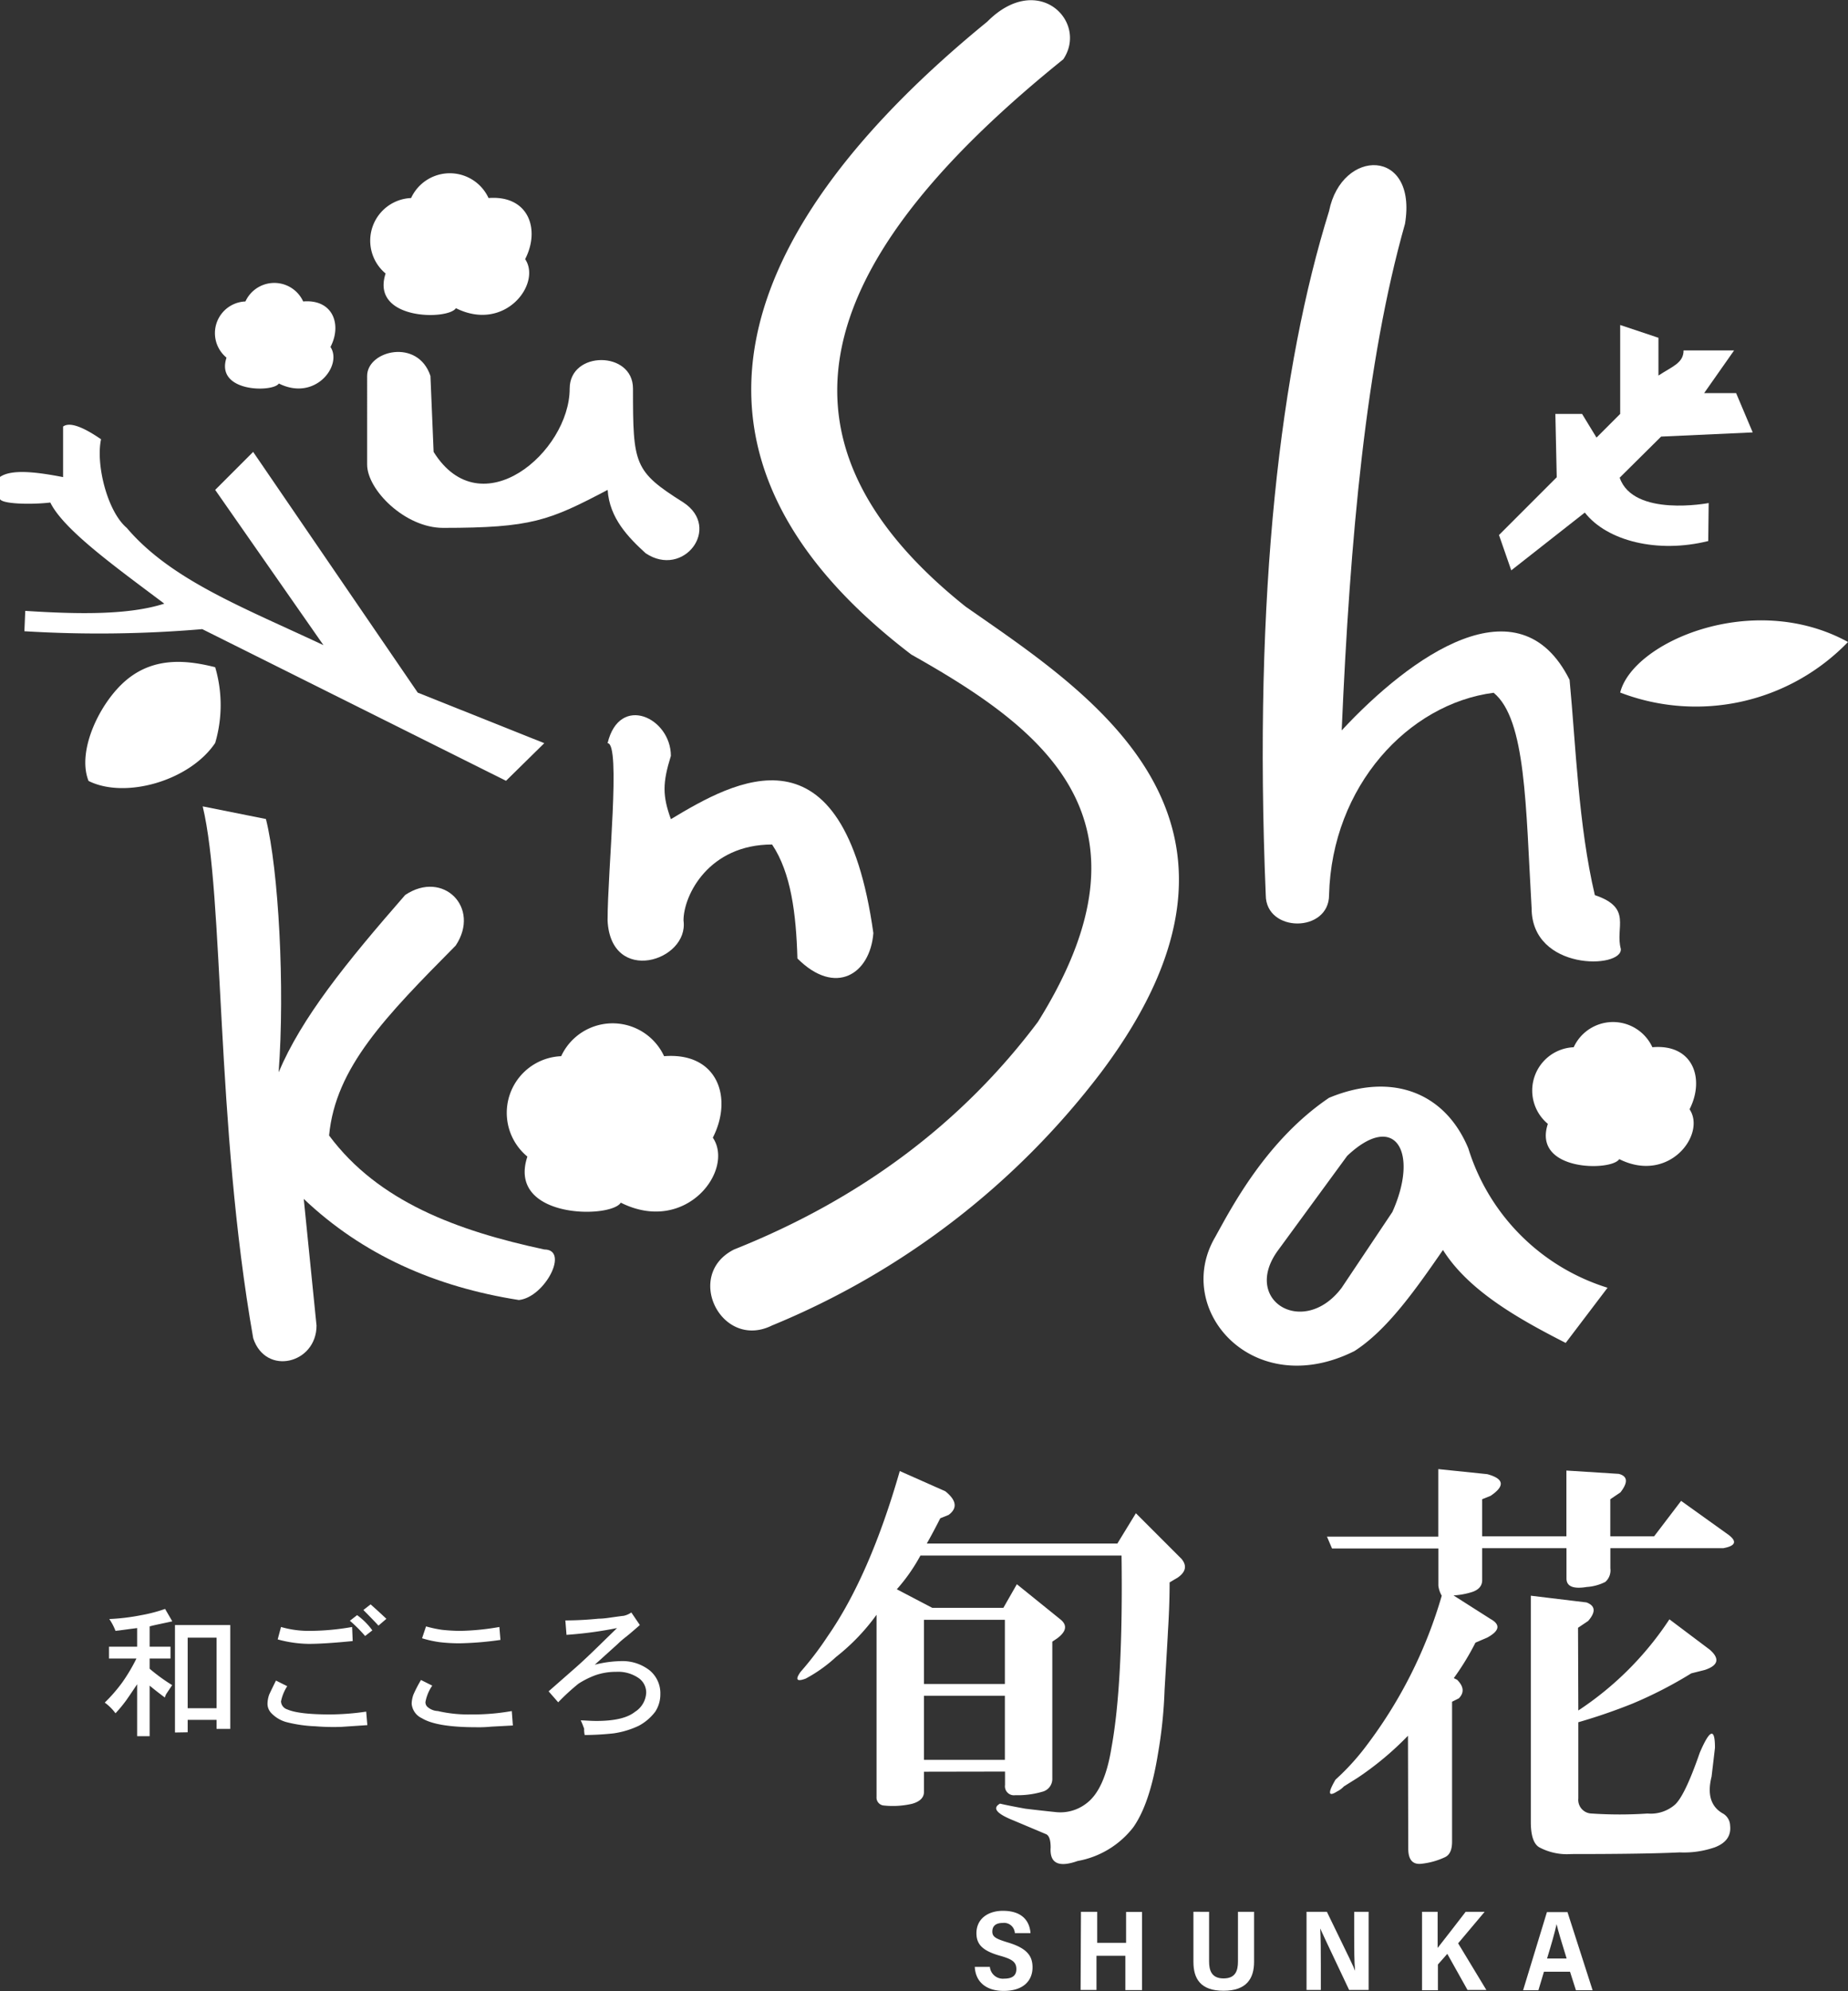
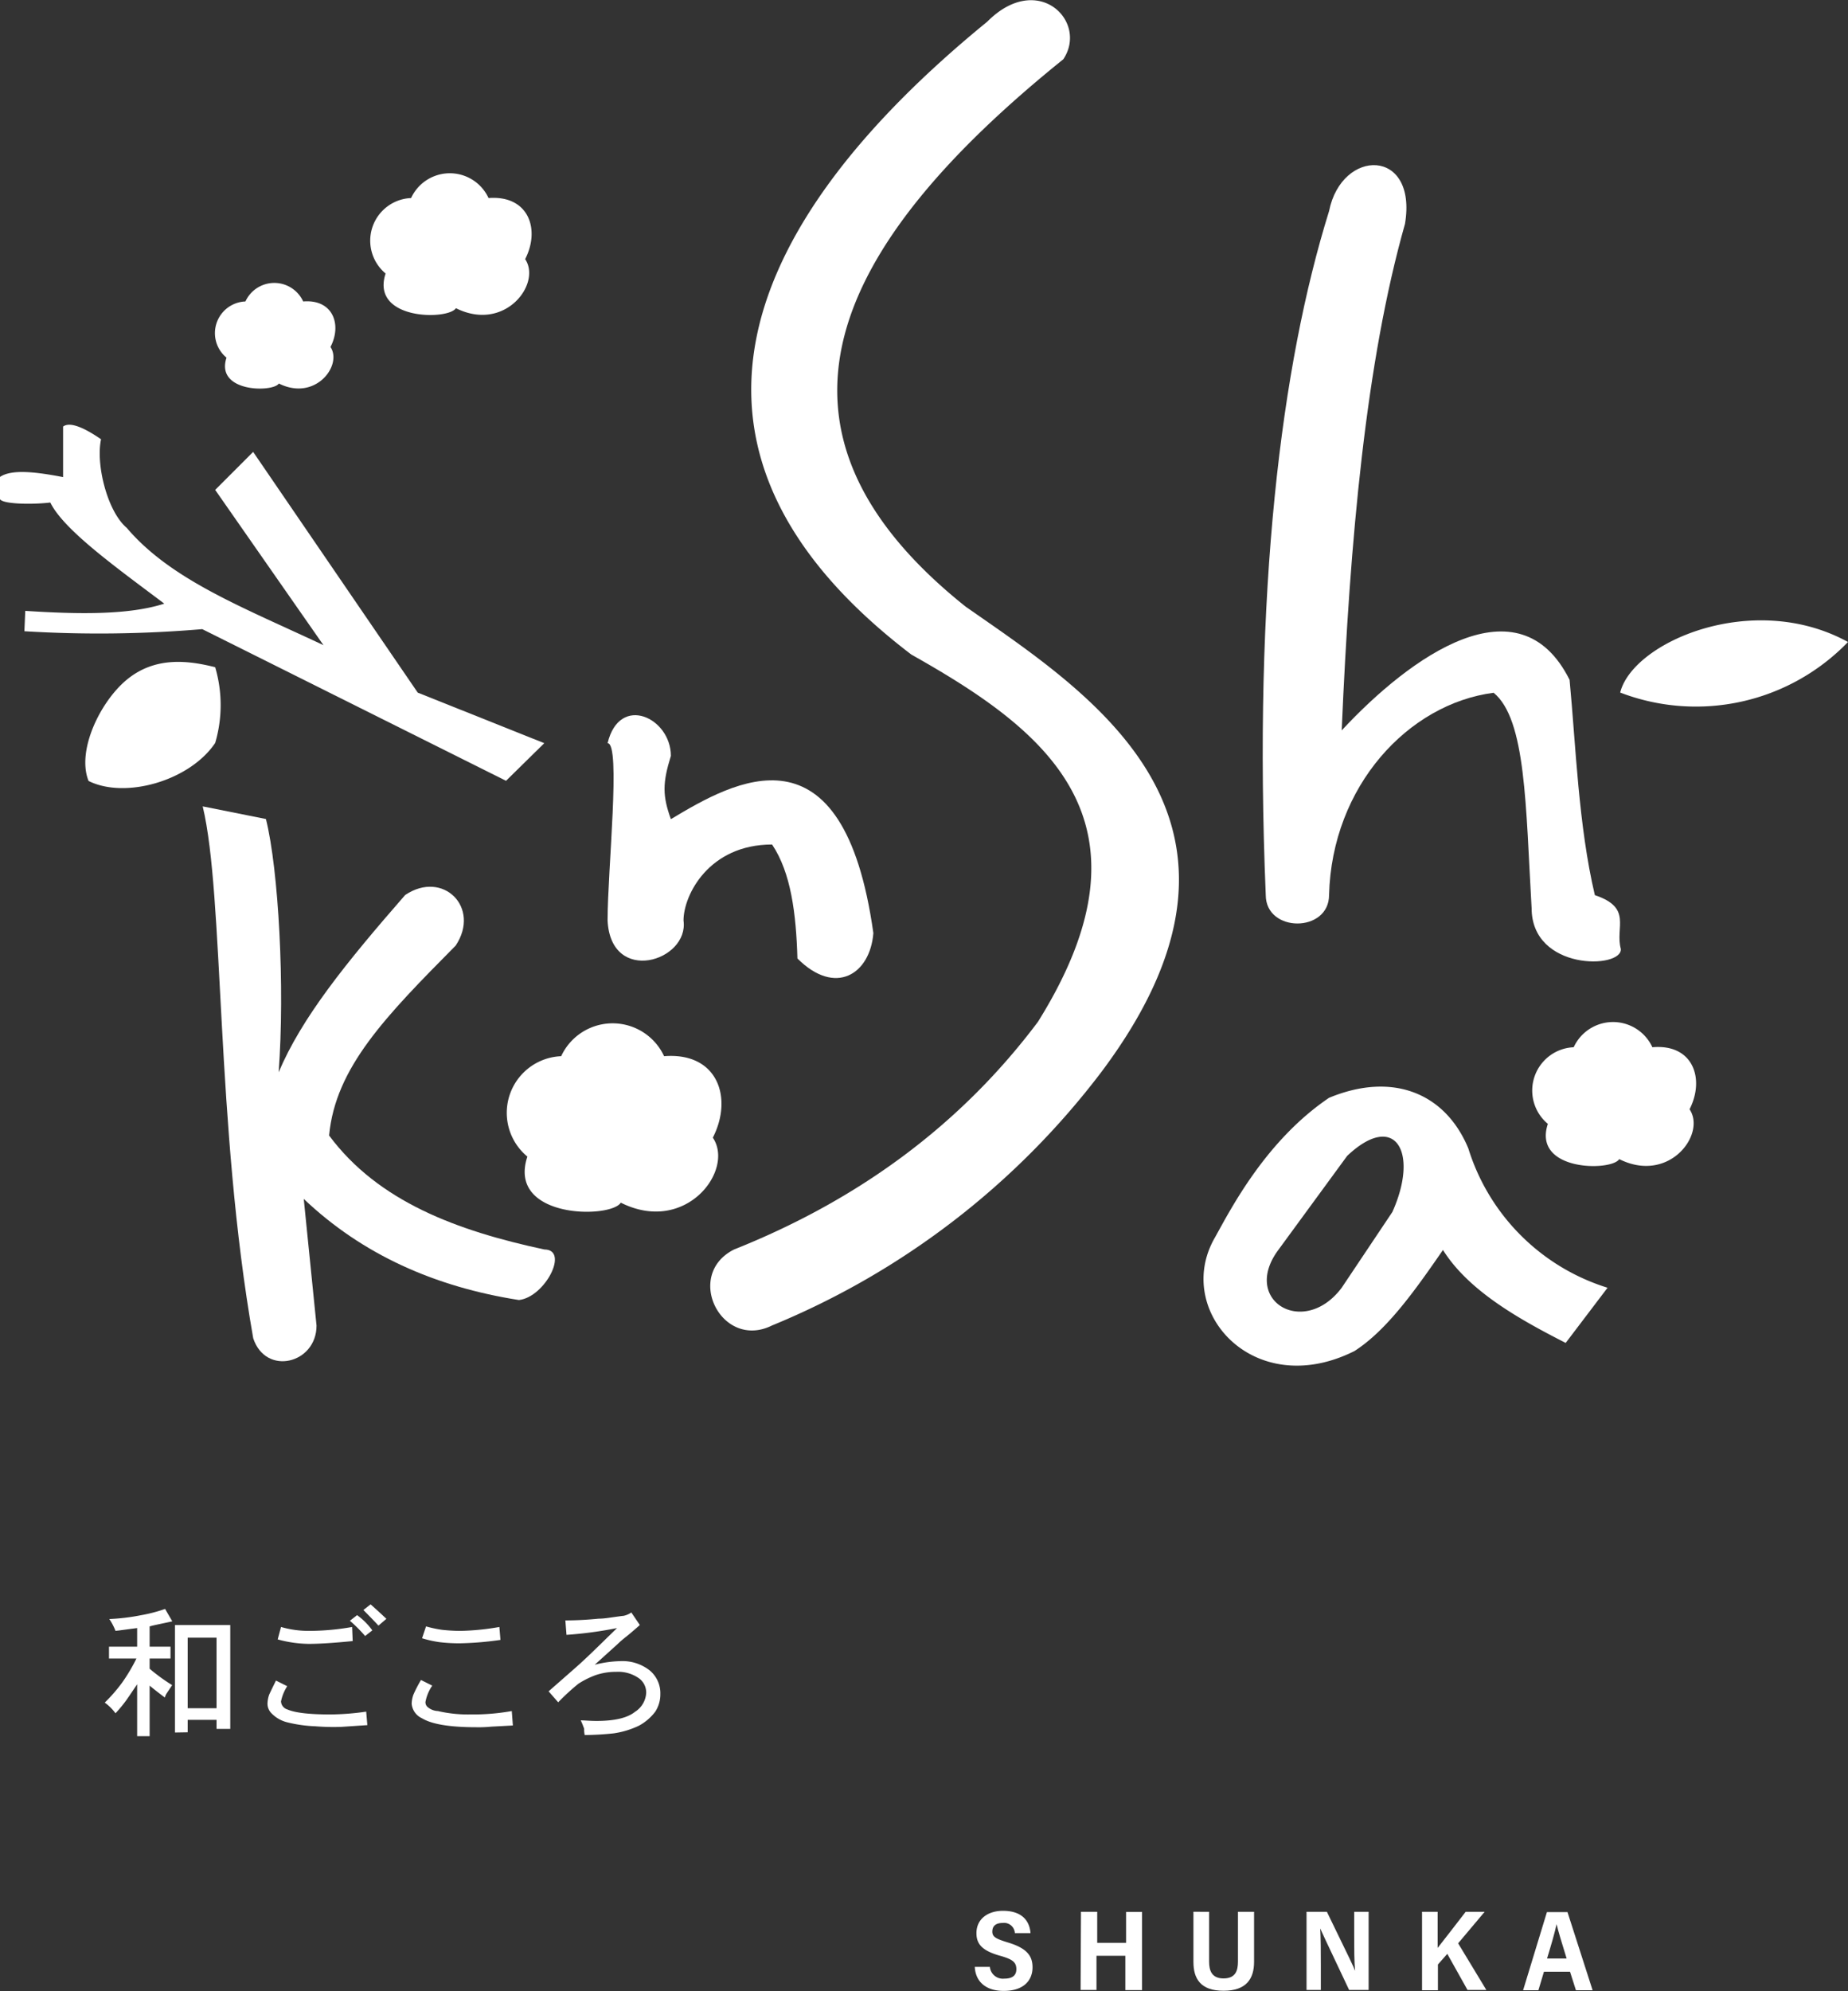
<svg xmlns="http://www.w3.org/2000/svg" viewBox="0 0 256.01 275.68">
  <rect x="0" y="0" width="256.01" height="275.68" fill="#333333" stroke="none" />
  <defs>
    <style>.cls-1{fill:#fff;}</style>
  </defs>
  <title>Asset 2</title>
  <g id="Layer_2" data-name="Layer 2">
    <g id="Layer_2-2" data-name="Layer 2">
      <path class="cls-1" d="M133.78,84C102.92,59.4,115.28,34,147.3,8.21,150.8,3,143.79-4.06,136.77,3,102.3,31.13,89.43,62.57,126.25,90.63c18.26,10.28,35.07,22.79,17.54,50.85Q128,162.52,101.7,173c-7,3.51-1.75,14,5.26,10.52a109.41,109.41,0,0,0,45.6-35.07C178.86,113.42,150.8,95.89,133.78,84Z" />
-       <path class="cls-1" d="M240.51,54.43l-4.43,0,4.15-5.91h-7c0,1.76-1.6,2.23-3.48,3.48l0-5.23L224.45,45V57.31l-3.28,3.28-2-3.28h-3.7l.19,8.77-8,8,1.7,4.89,10.19-8c3.08,3.94,10.09,5.69,17.1,3.94l.06-5.26s-10.43,2-12.33-3.51l5.74-5.69,12.69-.58Z" />
      <path class="cls-1" d="M224.45,95.89a29.29,29.29,0,0,0,31.56-7C242.88,81.68,226.2,88.87,224.45,95.89Z" />
      <path class="cls-1" d="M224.54,131.39c-.83-3,1.66-5.69-3.6-7.45-2.28-9.67-2.63-20.71-3.5-29.81-7-14-22-3.29-31.57,7,1.14-26.5,3.37-51.1,8.77-70.14,1.75-10.52-8.77-10.52-10.52-1.76-6.65,21.32-10.52,52.61-8.77,94.69,0,5.26,8.77,5.26,8.77,0,.39-15.1,11-26.48,22.8-28,4.5,3.68,4.44,15.76,5.26,29.81C212.18,134.46,224.75,134.16,224.54,131.39Z" />
-       <path class="cls-1" d="M94.69,69.58c-6.88-4.33-7-5.26-7-15.78,0-5.26-8.77-5.26-8.77,0,0,8.77-12.28,19.29-18.85,8.77l-.44-10.52c-1.75-5.26-8.77-3.51-8.77,0V64.32c0,3.51,5.26,8.77,10.52,8.77,12.28,0,14.68-1,22.8-5.26.25,3.93,2.89,6.6,5.26,8.77C94.69,80.11,100,73.09,94.69,69.58Z" />
      <path class="cls-1" d="M75.4,173c-12.07-2.59-23-6.62-29.81-15.78.88-9.42,7.84-16.5,17.54-26.3,3.5-5.26-1.76-10.52-7-7-8.25,9.45-14.34,17-17.53,24.55.88-11.67,0-28.05-1.76-35.07l-8.76-1.75c3,12.45,1.75,43.84,7,73.65,1.75,5.26,8.77,3.5,8.77-1.76L42.08,166c8.12,7.71,18.18,12.18,29.81,14C75.51,179.6,78.91,173,75.4,173Z" />
      <path class="cls-1" d="M92.94,113.42c-1.17-3.24-1.17-5,0-8.76,0-5.27-7.11-8.65-8.77-1.76,1.87,0,0,17.54,0,24.55.44,9,11.31,5.64,10.52,0,0-3.51,3.51-10.52,12.27-10.52,2.63,3.92,3.33,9.61,3.51,15.78,5.26,5.26,10.07,2.18,10.52-3.51C116.82,99.46,101.7,108.16,92.94,113.42Z" />
      <path class="cls-1" d="M222.7,178.3A29.29,29.29,0,0,1,203.41,159c-3.21-7.72-10.56-10.62-19.29-7-8.74,5.91-13.58,15.33-15.78,19.29-5.9,10.07,5.26,22.79,19.29,15.78,4.5-2.88,8.4-8.4,12.27-14,3.6,5.75,10.79,9.7,17,12.87Zm-36.83,0c-5.26,7-14,1.76-8.76-5.26l9.52-13c6.64-6.27,10-.54,6.26,7.77Z" />
      <path class="cls-1" d="M75.4,102.9l-17.53-7L35.07,62.57l-5.26,5.26,15,21.5c-11-5.18-21.1-9-27.25-16.24C14.85,70.8,13.25,64.27,14,60.82c-2.91-2-4.49-2.33-5.26-1.76v7c-3.52-.68-7.15-1.17-8.77,0V69c0,.81,4.41.89,7,.58,1.87,3.81,9.15,9,15.79,14-4.9,1.58-11.83,1.48-19.26,1l-.12,2.82a169.52,169.52,0,0,0,24.64-.29l42.08,21Z" />
      <path class="cls-1" d="M42,41.74a4.4,4.4,0,0,0-8,0,4.39,4.39,0,0,0-2.62,7.78c-1.6,4.84,6.47,4.83,7.25,3.58,5.06,2.53,8.85-2.53,7.15-5.06C47.38,45,46.17,41.4,42,41.74Z" />
      <path class="cls-1" d="M67.68,27.42a5.91,5.91,0,0,0-10.73,0,5.91,5.91,0,0,0-3.53,10.45c-2.14,6.5,8.69,6.48,9.74,4.8,6.79,3.39,11.89-3.4,9.59-6.79C74.87,31.77,73.25,27,67.68,27.42Z" />
      <path class="cls-1" d="M92,146.24a7.86,7.86,0,0,0-14.26,0,7.85,7.85,0,0,0-4.68,13.9c-2.86,8.64,11.55,8.62,12.94,6.38,9,4.51,15.8-4.51,12.75-9C101.58,152,99.42,145.65,92,146.24Z" />
      <path class="cls-1" d="M228.91,145a6,6,0,0,0-10.9,0,6,6,0,0,0-3.58,10.61c-2.18,6.6,8.83,6.59,9.89,4.88,6.9,3.45,12.07-3.45,9.74-6.9C236.21,149.38,234.56,144.5,228.91,145Z" />
      <path class="cls-1" d="M29.81,92.38c-3.65-.91-8.28-1.56-12.27,1.75-3.67,3.05-6.95,9.83-5.27,14,5.06,2.53,14,0,17.54-5.26A18.55,18.55,0,0,0,29.81,92.38Z" />
      <path class="cls-1" d="M20.73,225.19V228h2.89v1.64H20.73v1.41a24.71,24.71,0,0,0,3.12,2.27l-.78,1.17a1.82,1.82,0,0,0-.23.55c-.63-.47-1.33-1-2.11-1.65v7H19v-7.19c-.73,1.09-1.23,1.82-1.49,2.19A18.83,18.83,0,0,1,16,237.22a6.74,6.74,0,0,0-1.49-1.48A22.23,22.23,0,0,0,16.9,233a24.36,24.36,0,0,0,2-3.36H15.1V228H19v-2.58l-3,.39a7.71,7.71,0,0,0-.86-1.64,29.09,29.09,0,0,0,4.45-.54,20.68,20.68,0,0,0,3.28-.86l1,1.72C22.47,224.8,21.4,225,20.73,225.19Zm3.51,14.69V225H31.9v14.38H30v-1.25H26v1.72ZM30,236.52v-9.77H26v9.77Z" />
      <path class="cls-1" d="M38.23,232.69l1.56.78a6,6,0,0,0-.86,2.11,1.22,1.22,0,0,0,.86,1.1q1.58.7,5.94.7a35.62,35.62,0,0,0,5-.39l.16,1.87-3.59.24a30.87,30.87,0,0,1-3.6-.08,19,19,0,0,1-3.91-.55,4.54,4.54,0,0,1-2.18-1.25,1.87,1.87,0,0,1-.55-1.4,4,4,0,0,1,.23-1.18C37.55,234.07,37.87,233.42,38.23,232.69Zm10.55-7.42.08,1.95q-3.91.39-6.1.39a17,17,0,0,1-4.29-.62l.46-1.72a13.79,13.79,0,0,0,3.83.54A34.45,34.45,0,0,0,48.78,225.27Zm-.31-.86,1-.78a9.34,9.34,0,0,1,2.11,2.11l-1,.78A19.18,19.18,0,0,0,48.47,224.41Zm1.87-1.49,1-.78c.83.73,1.56,1.41,2.19,2l-1.1.94C51.93,224.54,51.23,223.81,50.34,222.92Z" />
      <path class="cls-1" d="M58.32,232.61l1.56.78a5.88,5.88,0,0,0-.94,2.27.89.89,0,0,0,.23.63,2.31,2.31,0,0,0,1.49.62,18.47,18.47,0,0,0,4.53.47,30.67,30.67,0,0,0,5.71-.47l.15,2-3,.16a17.16,17.16,0,0,1-2.11.08q-5.46,0-7.5-1.25a2.44,2.44,0,0,1-1.41-2,4,4,0,0,1,.24-1.26A18.34,18.34,0,0,1,58.32,232.61Zm10.86-7.34.15,1.79a44.79,44.79,0,0,1-5.62.47,23.21,23.21,0,0,1-2.74-.15,14.94,14.94,0,0,1-2.5-.55l.55-1.64a16.81,16.81,0,0,0,2.19.47,24.25,24.25,0,0,0,2.58.15A34.6,34.6,0,0,0,69.18,225.27Z" />
      <path class="cls-1" d="M85.59,227.61l-3.2,2.89A15.41,15.41,0,0,1,85.9,230,6.11,6.11,0,0,1,90,231.28a4.1,4.1,0,0,1,1.48,3.29,4.38,4.38,0,0,1-.7,2.42,7,7,0,0,1-2.27,1.95A12.09,12.09,0,0,1,85,240a39.7,39.7,0,0,1-4,.23,3.76,3.76,0,0,1-.08-.7.62.62,0,0,0-.08-.39,7.75,7.75,0,0,0-.39-.94c.57,0,1.3.08,2.19.08q3.75,0,5.31-1.25a3.31,3.31,0,0,0,1.57-2.66,2.45,2.45,0,0,0-.94-1.95,5,5,0,0,0-3.21-.94,8.71,8.71,0,0,0-2.89.47,12.18,12.18,0,0,0-2.34,1.17,30.29,30.29,0,0,0-2.81,2.58L76,234.18l3.75-3.29c.83-.73,1.82-1.66,3-2.81l2.73-2.66a54.61,54.61,0,0,1-7,.94l-.16-2c1.46,0,3-.08,4.61-.24.73,0,1.46-.13,2.19-.23s1.15-.16,1.25-.16a2.89,2.89,0,0,0,1.09-.47L88.64,225c-.47.42-.94.82-1.41,1.22S86.21,227,85.59,227.61Z" />
-       <path class="cls-1" d="M128,245.31v2.8c0,.78-.55,1.33-1.64,1.64a11.89,11.89,0,0,1-4,.23,1.1,1.1,0,0,1-.93-1.17V223.58a28.94,28.94,0,0,1-5.61,5.84,20.18,20.18,0,0,1-4.21,3c-1.24.46-1.48.15-.7-.94a44.55,44.55,0,0,0,3.74-4.91q5.84-8.4,10-22.89l6.31,2.8c1.55,1.25,1.71,2.34.46,3.27l-1.16.47c-.63,1.24-1.25,2.41-1.87,3.5h26.4l2.57-4.2,6.31,6.31c.78.93.62,1.79-.47,2.57l-1.17.7c0,2-.07,4.28-.23,6.77q0,.24-.47,8.18a63.56,63.56,0,0,1-.93,8.88Q159.29,249.75,157,253a12.55,12.55,0,0,1-7.71,4.67c-2.65.94-3.89.31-3.74-1.87,0-1.09-.23-1.71-.7-1.87l-4.44-1.87c-2.33-.93-3-1.71-1.87-2.33.63.15,1.79.39,3.51.7,1.24.15,2.65.31,4.2.47a5.88,5.88,0,0,0,4.21-1.17q2.57-1.87,3.51-7.71,1.64-8.88,1.4-26.64H127.51a24.71,24.71,0,0,1-3.27,4.67l4.91,2.57H139l1.87-3.27,6.08,4.91c.93.78.77,1.63-.47,2.57l-.7.47v18.92a1.83,1.83,0,0,1-1.41,1.87,12.15,12.15,0,0,1-3.73.47,1.24,1.24,0,0,1-1.41-1.4v-1.87Zm0-12.15h11.21v-8.88H128Zm0,1.63v8.88h11.21v-8.88Z" />
-       <path class="cls-1" d="M195.05,240.33a42.77,42.77,0,0,1-7,5.84l-1.87,1.17a3.42,3.42,0,0,1-.94.7q-1.86,1.17-.23-1.63a33.13,33.13,0,0,0,4.44-4.91,63.61,63.61,0,0,0,10.28-20.56,3.62,3.62,0,0,1-.47-1.4V214.4H184.53l-.7-1.64h15.42v-9.35l6.78.7c2.34.63,2.49,1.64.47,3l-1.17.47v5.14H217v-9.11l7.25.46c1.24.32,1.32,1.17.23,2.57l-1.4.94v5.14h6.07l3.74-4.91,6.54,4.68q1.88,1.4-.7,1.87H223.09v2.8a2.13,2.13,0,0,1-.7,1.87,6.62,6.62,0,0,1-2.57.7c-1.87.31-2.81-.08-2.81-1.17v-4.2H205.33v4.44c0,.77-.47,1.32-1.4,1.63a10.55,10.55,0,0,1-2.57.47l5.14,3.27q2.1,1.17-.47,2.57l-1.63.7a36.2,36.2,0,0,1-3,4.91l.46.23c.94.94,1,1.79.24,2.57l-.94.47v19.39c0,1.09-.31,1.79-.93,2.11a10.18,10.18,0,0,1-3.27.93c-1.25.16-1.87-.54-1.87-2.1Zm23.6-3.5a44.18,44.18,0,0,0,12.62-12.62l5.6,4.21c1.41,1.24,1.17,2.18-.7,2.8l-1.87.47a58.28,58.28,0,0,1-8.17,4.2,78.85,78.85,0,0,1-7.48,2.57V249a1.9,1.9,0,0,0,1.87,2.1,57.84,57.84,0,0,0,7.71,0,5.13,5.13,0,0,0,3.74-1.17q1.4-1.17,3.5-7.24c1.4-3.27,2.11-3.51,2.11-.7-.16,1.4-.32,2.72-.47,4-.63,2.49-.08,4.21,1.63,5.14a2,2,0,0,1,.94,1.64q.23,2.1-2.1,3a13.06,13.06,0,0,1-4.91.71q-4.68.23-15,.23a8.15,8.15,0,0,1-4.44-.94c-.77-.46-1.16-1.63-1.16-3.5V220.94l7.71.93q1.86.7.23,2.57l-1.4.94Z" />
      <path class="cls-1" d="M137.13,272.33a1.81,1.81,0,0,0,2,1.63c1.24,0,1.67-.54,1.67-1.31,0-1-.6-1.38-2.16-1.83-2.51-.69-3.37-1.59-3.37-3.15,0-2,1.61-3.1,3.67-3.1,2.6,0,3.69,1.35,3.82,3.09h-2.17a1.49,1.49,0,0,0-1.67-1.41c-1,0-1.45.45-1.45,1.2s.55,1,2.08,1.48c2.76.81,3.49,1.91,3.49,3.47,0,1.76-1.18,3.26-4,3.26-2.36,0-3.89-1.19-4-3.33Z" />
      <path class="cls-1" d="M149.75,264.71H152V269h4v-4.27h2.21v10.82H155.9V270.8h-4v4.73h-2.2Z" />
      <path class="cls-1" d="M167.5,264.71v6.88c0,1.22.34,2.34,2,2.34s2-1.07,2-2.34v-6.88h2.23v6.93c0,2.26-1,4-4.23,4s-4.17-1.72-4.17-4v-6.94Z" />
      <path class="cls-1" d="M181,275.53V264.71h2.82c3.21,6.59,3.73,7.66,3.9,8.17h0c-.11-1.28-.12-3.05-.12-4.82v-3.35h2v10.82h-2.7c-3.44-7.25-3.83-8.11-4-8.52h0c.07,1.37.08,3.24.08,5.17v3.35Z" />
      <path class="cls-1" d="M197,264.71h2.16v5c1.15-1.48,2.77-3.54,3.88-5h2.63L202,269.07l3.91,6.46H203.3l-2.8-5L199.2,272v3.57H197Z" />
      <path class="cls-1" d="M213.89,273l-.77,2.57H211c.14-.43,3.15-10.34,3.3-10.82h2.85l3.48,10.82h-2.31l-.82-2.57Zm3.14-1.83c-.68-2.19-1.15-3.74-1.39-4.75h0c-.26,1.2-.75,2.89-1.32,4.75Z" />
    </g>
  </g>
</svg>